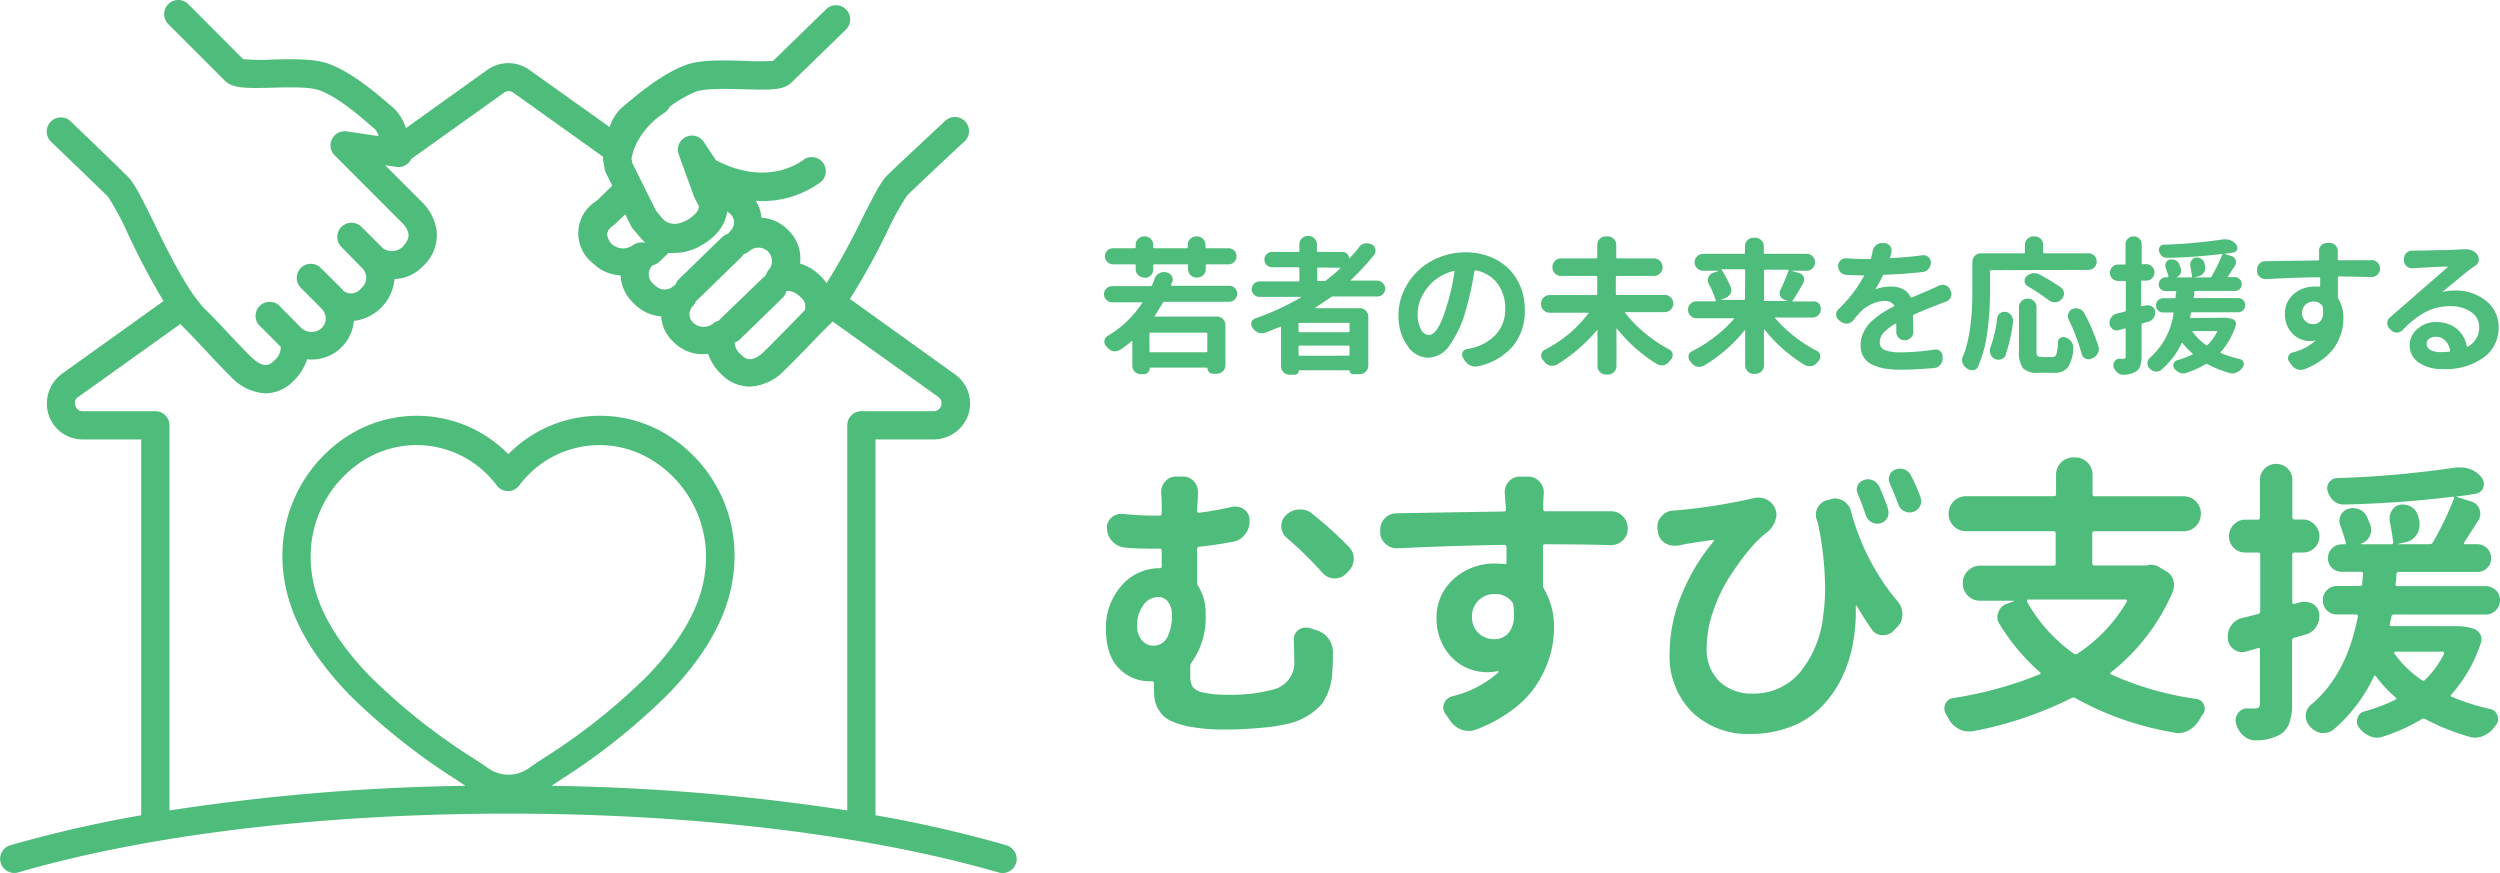
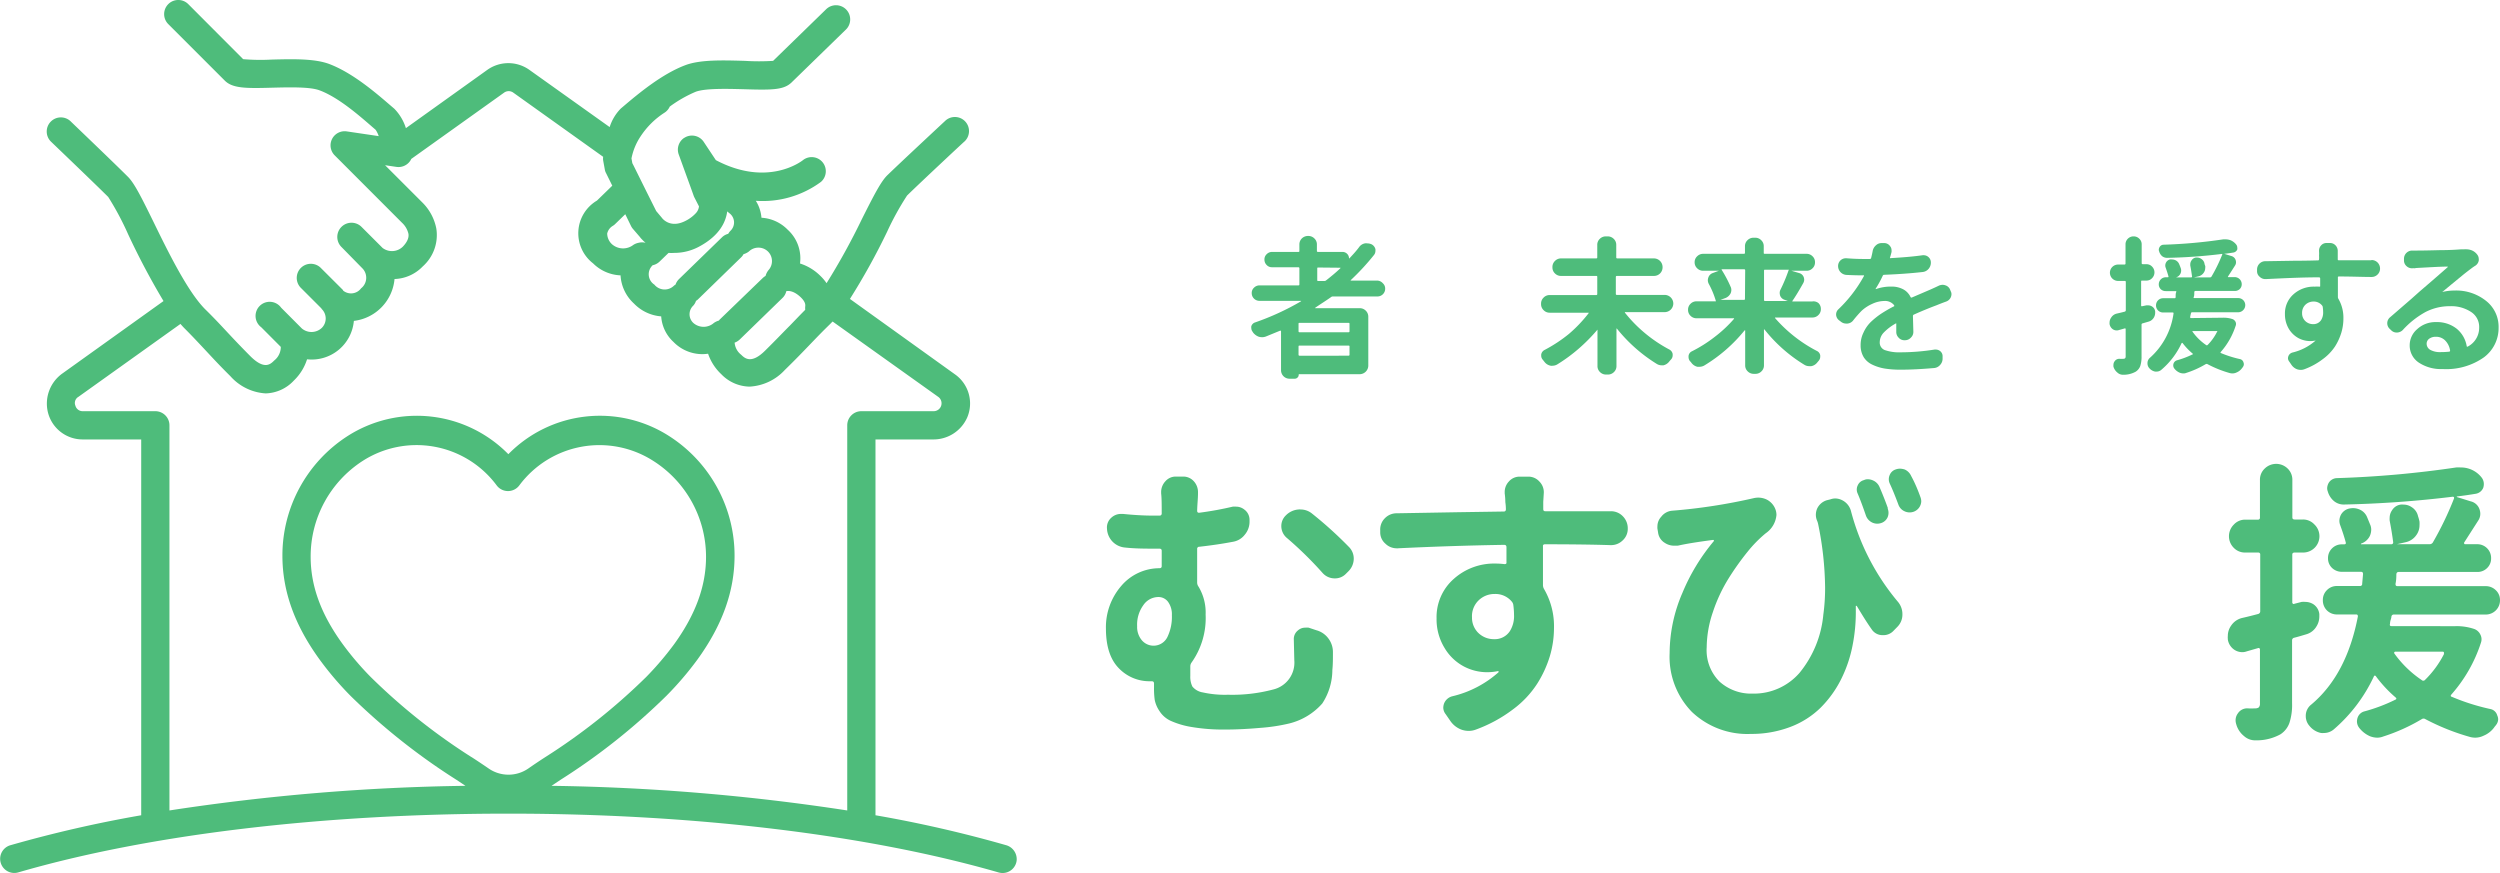
<svg xmlns="http://www.w3.org/2000/svg" width="354.09" height="123.65" viewBox="0 0 354.09 123.65">
  <defs>
    <style>.cls-1{fill:#4ebc7b;}</style>
  </defs>
  <g id="レイヤー_2" data-name="レイヤー 2">
    <g id="main">
      <path class="cls-1" d="M142.47,119.7A177.51,177.51,0,0,0,124,115.47V62.24h8.1A5.22,5.22,0,0,0,137,59.11,5.05,5.05,0,0,0,135.23,53L120.38,42.34a94.62,94.62,0,0,0,5.26-9.5,40.25,40.25,0,0,1,2.83-5.14c1.75-1.72,8-7.56,8.09-7.62a2,2,0,1,0-2.73-2.92c-.26.24-6.36,5.92-8.15,7.66-.9.88-1.86,2.74-3.61,6.22a94.88,94.88,0,0,1-5,9.07,6.1,6.1,0,0,0-.84-1,7.16,7.16,0,0,0-2.92-1.79,5.47,5.47,0,0,0-1.75-4.79,5.64,5.64,0,0,0-3.71-1.69,5.26,5.26,0,0,0-.8-2.4,13.89,13.89,0,0,0,9.23-2.68,2,2,0,0,0-2.55-3.08c-.2.16-5,3.88-12.34,0l-1.72-2.59a2,2,0,0,0-2.57-.67l-.23.13s0,0,0,0h0a2,2,0,0,0-.74,2.32l.24.66.47,1.3.93,2.56.41,1.14.07.2a1.89,1.89,0,0,0,.09.21L99,29.23a1.65,1.65,0,0,1-.43.95,5.1,5.1,0,0,1-1.45,1.09c-1.92,1-3,0-3.28-.3h0l-.06-.08-.84-1-1.32-2.64-1.9-3.83-.16-.31-.12-.67a8.56,8.56,0,0,1,1.3-3.14,11.46,11.46,0,0,1,3.41-3.36,2,2,0,0,0,.71-.84A18,18,0,0,1,98.53,13c1.38-.52,4.57-.42,6.91-.36,3.61.11,5.39.12,6.49-.8l.12-.1,7.77-7.56A2,2,0,1,0,117,1.32l-7.5,7.3a31.49,31.49,0,0,1-4,0c-3.1-.09-6.32-.19-8.43.61-3.35,1.26-6.69,4.07-8.68,5.75l-.47.4A6.56,6.56,0,0,0,86.35,18L75,9.91a5.14,5.14,0,0,0-6,0L57.49,18.15a6.89,6.89,0,0,0-1.64-2.75L55.38,15c-2-1.72-5.32-4.62-8.68-5.91-2.08-.81-5.22-.73-8.26-.65a29.09,29.09,0,0,1-4-.06L26.66.58a2,2,0,0,0-2.82,2.84l8,8c1.1,1.1,3,1.11,6.71,1,2.4-.06,5.38-.14,6.72.38,2.7,1,5.7,3.65,7.5,5.21l.44.38a3.86,3.86,0,0,1,.43.89l-4.53-.67A2,2,0,0,0,47.4,22l9.53,9.54a3.09,3.09,0,0,1,.92,1.57c.06.38,0,1-.81,1.84a2.2,2.2,0,0,1-2.85.17l-3-3A2,2,0,1,0,48.38,35l3,3.06a1.91,1.91,0,0,1-.24,2.78,1.77,1.77,0,0,1-2.55.31l0-.06L45.49,38a2,2,0,0,0-2.35-.43,2,2,0,0,0-.52,3.21l2.88,2.88.08.12a1.88,1.88,0,0,1,0,2.66,2.12,2.12,0,0,1-2.83.08h0l-2.93-2.94A2,2,0,1,0,37,46.35l2.77,2.78a2.44,2.44,0,0,1-.93,1.93c-.52.52-1.38,1.38-3.38-.61-1.52-1.53-2.53-2.61-3.5-3.65s-1.74-1.86-2.9-3c-2.48-2.48-5.27-8.17-7.3-12.33C20,27.88,19.05,26,18.16,25.08c-1.79-1.8-7.9-7.64-8.16-7.9a2,2,0,0,0-2.76,2.9c.06.06,6.33,6.06,8.09,7.82a41,41,0,0,1,2.83,5.31,104.23,104.23,0,0,0,5,9.43L8.89,52.86a5.24,5.24,0,0,0-2.14,5.38,5.06,5.06,0,0,0,5,4H20v53.23a178.87,178.87,0,0,0-18.51,4.24,2,2,0,1,0,1.07,3.86C21,118.2,45.64,115.24,72,115.24s51,3,69.44,8.33a2.1,2.1,0,0,0,.56.08,2,2,0,0,0,2-1.83A2.06,2.06,0,0,0,142.47,119.7Zm-31.1-78.46c.32-.07,1.08-.07,2.08.9.68.67.62,1.09.6,1.26a2.64,2.64,0,0,0,0,.48c-.8.8-1.46,1.5-2.16,2.22-1,1-2,2.06-3.5,3.54-2,2-2.93,1.08-3.42.6a2.41,2.41,0,0,1-.92-1.71,2.08,2.08,0,0,0,.74-.46l6.06-5.89A1.92,1.92,0,0,0,111.37,41.24ZM105.31,36a2.26,2.26,0,0,0,.76-.38,1.94,1.94,0,0,1,2.7,0,1.91,1.91,0,0,1,.06,2.66,2.31,2.31,0,0,0-.4.8,2.19,2.19,0,0,0-.39.29L102,45.2a.79.79,0,0,0-.17.2,2.38,2.38,0,0,0-.72.34,2.2,2.2,0,0,1-2.91,0,1.68,1.68,0,0,1,0-2.46,1.87,1.87,0,0,0,.38-.67,1.33,1.33,0,0,0,.3-.23l6.06-5.9A1.75,1.75,0,0,0,105.31,36ZM92.37,37.64l.06-.07a2,2,0,0,0,1-.53l1.26-1.22a6.87,6.87,0,0,0,.8,0A7.41,7.41,0,0,0,99,34.94c3-1.6,3.81-3.59,4-5l.27.23a1.63,1.63,0,0,1,.19,2.52,2.08,2.08,0,0,0-.32.43,1.9,1.9,0,0,0-.9.51l-6.06,5.89a2,2,0,0,0-.5.79,1.19,1.19,0,0,0-.23.16,1.88,1.88,0,0,1-2.77-.16A1.74,1.74,0,0,1,92.37,37.64Zm-3-5.64a2,2,0,0,0,.25.39l1,1.16a3,3,0,0,0,.3.35,5,5,0,0,0,.52.49,2,2,0,0,0-1,0,2.06,2.06,0,0,0-.74.3,2.38,2.38,0,0,1-3-.08A2.1,2.1,0,0,1,86,33.08,1.7,1.7,0,0,1,86.78,32a1.76,1.76,0,0,0,.37-.29l1.41-1.37ZM24,60.24a2,2,0,0,0-2-2H11.75a1.06,1.06,0,0,1-1.07-.78,1,1,0,0,1,.42-1.25L25.56,45.88c.22.25.44.5.67.72,1.11,1.12,1.93,2,2.8,2.93s2,2.17,3.6,3.75a7.26,7.26,0,0,0,5,2.44,5.66,5.66,0,0,0,4-1.83,7.16,7.16,0,0,0,1.86-3,6,6,0,0,0,6.63-5.44,6.56,6.56,0,0,0,5.76-5.93,5.8,5.8,0,0,0,4-1.79,5.94,5.94,0,0,0,1.92-5.35,7.08,7.08,0,0,0-2-3.72l-5.26-5.26,1.62.24a2,2,0,0,0,1.74-.61,1.83,1.83,0,0,0,.35-.52l13.15-9.39a1.11,1.11,0,0,1,1.3,0l12.73,9.09v0a1.82,1.82,0,0,0,0,.52l.23,1.26a1.58,1.58,0,0,0,.18.53l.88,1.78-2.17,2.11A5.38,5.38,0,0,0,84,37.3,5.85,5.85,0,0,0,87.89,39a5.87,5.87,0,0,0,1.91,4,6,6,0,0,0,3.85,1.81,5.38,5.38,0,0,0,1.74,3.62,5.69,5.69,0,0,0,4.9,1.67A7.11,7.11,0,0,0,102.16,53a5.69,5.69,0,0,0,4,1.76,7.31,7.31,0,0,0,5-2.36c1.57-1.53,2.6-2.61,3.6-3.65s1.69-1.76,2.8-2.84c.12-.12.24-.25.37-.37l15,10.7a1.12,1.12,0,0,1-.66,2H122a2,2,0,0,0-2,2v54.55a302.32,302.32,0,0,0-41.89-3.49l1.28-.85a89.87,89.87,0,0,0,15-11.9,45.78,45.78,0,0,0,4.41-5.16c3.52-4.87,5.24-9.67,5.24-14.67A20.1,20.1,0,0,0,94.83,61.8,18.16,18.16,0,0,0,72,64.33,18.17,18.17,0,0,0,49.17,61.8,20.1,20.1,0,0,0,40,78.72c0,5,1.72,9.8,5.25,14.67a45.55,45.55,0,0,0,4.4,5.17,90.79,90.79,0,0,0,15,11.89l1.28.85A302.32,302.32,0,0,0,24,114.79Zm42.79,47A85.89,85.89,0,0,1,52.51,95.89a41.34,41.34,0,0,1-4-4.7C45.47,87,44,83,44,78.86A16.1,16.1,0,0,1,51.34,65.3a14.13,14.13,0,0,1,19,3.44,2,2,0,0,0,3.22,0,14.14,14.14,0,0,1,19-3.44A16.1,16.1,0,0,1,100,78.86C100,83,98.53,87,95.52,91.19a43.49,43.49,0,0,1-4,4.7,86.31,86.31,0,0,1-14.28,11.34c-.87.56-1.67,1.1-2.43,1.63a4.94,4.94,0,0,1-5.58,0C68.46,108.33,67.65,107.79,66.79,107.23Z" />
-       <path class="cls-1" d="M174.89,40.79a1.14,1.14,0,0,1,.34.81,1.16,1.16,0,0,1-1.17,1.15h-9.15a.24.24,0,0,0-.22.15c-.35.6-.73,1.22-1.15,1.86,0,0,0,.06,0,.08a.08.08,0,0,0,.08,0h8.74a1.19,1.19,0,0,1,.85.34,1.16,1.16,0,0,1,.35.87v5.68a1.21,1.21,0,0,1-1.2,1.21h-.58a.79.79,0,0,1-.76-.76c0-.07,0-.11-.1-.11h-8s-.08,0-.08.11a.72.72,0,0,1-.24.55A.77.77,0,0,1,162,53h-.41a1.2,1.2,0,0,1-1.21-1.21V48.37a.05.05,0,0,0,0-.06.11.11,0,0,0-.08,0,18,18,0,0,1-1.64,1.23,1.26,1.26,0,0,1-.68.21l-.27,0a1.53,1.53,0,0,1-.84-.5l-.2-.22a.88.88,0,0,1-.25-.62.59.59,0,0,1,0-.14.88.88,0,0,1,.45-.68,14.88,14.88,0,0,0,4.9-4.67.08.08,0,0,0,0-.1s0,0-.07,0h-4.16a1.1,1.1,0,0,1-.83-.34,1.07,1.07,0,0,1-.34-.81,1.1,1.1,0,0,1,.34-.81,1.13,1.13,0,0,1,.83-.33h5.41a.23.23,0,0,0,.23-.15c.13-.31.26-.63.37-.94a1.35,1.35,0,0,1,.63-.72,1.17,1.17,0,0,1,.62-.18,1.2,1.2,0,0,1,.31,0l.18.06a1,1,0,0,1,.7.53,1.2,1.2,0,0,1,.12.52A1.13,1.13,0,0,1,166,40l-.12.33s0,.06,0,.1a.11.11,0,0,0,.09.05h8A1.15,1.15,0,0,1,174.89,40.79Zm-12.83-1.48a1.19,1.19,0,0,1-.85-.35,1.15,1.15,0,0,1-.36-.86v-.49c0-.11,0-.17-.14-.17h-3.06a1.13,1.13,0,0,1-.81-.33,1.13,1.13,0,0,1,0-1.62,1.13,1.13,0,0,1,.81-.33h3.06c.09,0,.14,0,.14-.16v-.31a1.15,1.15,0,0,1,.36-.86,1.19,1.19,0,0,1,.85-.35h.06a1.18,1.18,0,0,1,.86.35,1.14,1.14,0,0,1,.35.86V35c0,.11.06.16.17.16h4.57a.14.14,0,0,0,.16-.16v-.31a1.2,1.2,0,0,1,1.21-1.21h.09a1.2,1.2,0,0,1,.85.35,1.15,1.15,0,0,1,.36.86V35c0,.11,0,.16.14.16H174a1.13,1.13,0,0,1,.81.33,1.16,1.16,0,0,1,0,1.62,1.13,1.13,0,0,1-.81.33h-3.08c-.1,0-.14.06-.14.17v.49a1.15,1.15,0,0,1-.36.86,1.2,1.2,0,0,1-.85.35h-.09a1.2,1.2,0,0,1-1.21-1.21v-.49c0-.11,0-.17-.16-.17H163.5a.15.15,0,0,0-.17.17v.49A1.14,1.14,0,0,1,163,39a1.18,1.18,0,0,1-.86.35Zm8.78,10.58c.11,0,.16,0,.16-.14V47.29c0-.11-.05-.17-.16-.17h-7.9c-.09,0-.14.06-.14.17v2.46a.13.13,0,0,0,.14.14Z" />
-       <path class="cls-1" d="M195.86,40.12a1,1,0,0,1,.33.78,1.07,1.07,0,0,1-.33.78,1.09,1.09,0,0,1-.78.31h-6.3a.41.41,0,0,0-.28.11c-.77.54-1.51,1-2.22,1.49,0,0,0,0,0,.06a.06.06,0,0,0,.05,0h6.26a1.2,1.2,0,0,1,.85.35,1.18,1.18,0,0,1,.36.86V51.8A1.23,1.23,0,0,1,192.56,53h-.91a.5.5,0,0,1-.49-.5.05.05,0,0,0-.06-.06H184s-.06,0-.06.09a.49.49,0,0,1-.16.38.54.54,0,0,1-.39.17h-.74a1.2,1.2,0,0,1-1.21-1.21v-5.5a.11.11,0,0,0-.05-.09.1.1,0,0,0-.09,0l-2,.82a1.46,1.46,0,0,1-.53.1,1.82,1.82,0,0,1-.46-.06,1.77,1.77,0,0,1-.82-.59l-.08-.13a.84.84,0,0,1-.18-.51.77.77,0,0,1,0-.25.81.81,0,0,1,.53-.55,36.7,36.7,0,0,0,6.52-3s0,0,0-.06a0,0,0,0,0,0,0h-5.88a1.09,1.09,0,0,1-.78-.31,1.07,1.07,0,0,1-.33-.78,1,1,0,0,1,.33-.78,1.1,1.1,0,0,1,.78-.32h5.47c.11,0,.17,0,.17-.16V38c0-.1-.06-.15-.17-.15h-3.69a1,1,0,0,1-.77-.31,1.07,1.07,0,0,1-.32-.77,1,1,0,0,1,.32-.77,1.06,1.06,0,0,1,.77-.32h3.69c.11,0,.17,0,.17-.14v-.91a1.18,1.18,0,0,1,.35-.86,1.23,1.23,0,0,1,.86-.35h.06a1.19,1.19,0,0,1,.85.35,1.15,1.15,0,0,1,.36.86v.91a.13.13,0,0,0,.14.14h3.49a.92.92,0,0,1,.92.92,0,0,0,0,0,0,0s0,0,.05,0c.48-.52.94-1,1.38-1.6a1.31,1.31,0,0,1,.82-.53,1.24,1.24,0,0,1,.33,0,1.56,1.56,0,0,1,.63.14,1.07,1.07,0,0,1,.53.68,1,1,0,0,1,0,.24.91.91,0,0,1-.2.58,33.31,33.31,0,0,1-3.3,3.57s0,0,0,.06a.05.05,0,0,0,.06,0h3.61A1.1,1.1,0,0,1,195.86,40.12ZM191,47.06a.13.13,0,0,0,.14-.14V45.87a.12.12,0,0,0-.14-.14h-6.93c-.1,0-.15,0-.15.14v1.05c0,.09.05.14.15.14Zm-7.08,3.18c0,.09.05.14.15.14H191a.13.13,0,0,0,.14-.14V49.11c0-.11,0-.16-.14-.16h-6.93c-.1,0-.15,0-.15.16Zm2.79-12.35c-.09,0-.14,0-.14.15v1.6c0,.11,0,.16.14.16h.86a.39.39,0,0,0,.27-.1c.74-.58,1.41-1.14,2-1.7a.07.07,0,0,0,0-.08.06.06,0,0,0-.06,0Z" />
-       <path class="cls-1" d="M209.29,51.88a1.63,1.63,0,0,1-1-.1,1.86,1.86,0,0,1-.82-.7l-.27-.43a.83.83,0,0,1-.12-.41.8.8,0,0,1,.08-.33.75.75,0,0,1,.6-.47c.2,0,.45-.08.73-.15a6.59,6.59,0,0,0,3.4-1.94,5.16,5.16,0,0,0,1.3-3.61,5.75,5.75,0,0,0-1.1-3.59A4.88,4.88,0,0,0,209,38.3c-.1,0-.15,0-.17.11a45.73,45.73,0,0,1-1.21,5.49,15.67,15.67,0,0,1-2.3,5,3.8,3.8,0,0,1-3,1.77,3.6,3.6,0,0,1-3-1.74,7.18,7.18,0,0,1-1.24-4.31,8,8,0,0,1,.74-3.4,9.05,9.05,0,0,1,2-2.84,9.44,9.44,0,0,1,3-1.92,9.91,9.91,0,0,1,3.76-.72,9.3,9.3,0,0,1,3.46.63,7.5,7.5,0,0,1,4.34,4.3,8.61,8.61,0,0,1,.59,3.19A7.89,7.89,0,0,1,214.31,49,8.9,8.9,0,0,1,209.29,51.88Zm-6.91-4.43q1.31,0,2.53-4.1a31.78,31.78,0,0,0,1.1-4.86.15.15,0,0,0,0-.11.11.11,0,0,0-.1,0,6.33,6.33,0,0,0-2.18.94,6.13,6.13,0,0,0-1.61,1.5,7.59,7.59,0,0,0-1,1.76,5.21,5.21,0,0,0-.33,1.77,4.59,4.59,0,0,0,.47,2.3A1.33,1.33,0,0,0,202.38,47.45Z" />
+       <path class="cls-1" d="M195.86,40.12a1,1,0,0,1,.33.78,1.07,1.07,0,0,1-.33.78,1.09,1.09,0,0,1-.78.31h-6.3a.41.41,0,0,0-.28.11c-.77.54-1.51,1-2.22,1.49,0,0,0,0,0,.06a.06.06,0,0,0,.05,0h6.26a1.2,1.2,0,0,1,.85.35,1.18,1.18,0,0,1,.36.86V51.8A1.23,1.23,0,0,1,192.56,53h-.91H184s-.06,0-.06.09a.49.49,0,0,1-.16.38.54.54,0,0,1-.39.17h-.74a1.2,1.2,0,0,1-1.21-1.21v-5.5a.11.11,0,0,0-.05-.09.1.1,0,0,0-.09,0l-2,.82a1.46,1.46,0,0,1-.53.1,1.82,1.82,0,0,1-.46-.06,1.77,1.77,0,0,1-.82-.59l-.08-.13a.84.84,0,0,1-.18-.51.77.77,0,0,1,0-.25.81.81,0,0,1,.53-.55,36.7,36.7,0,0,0,6.52-3s0,0,0-.06a0,0,0,0,0,0,0h-5.88a1.09,1.09,0,0,1-.78-.31,1.07,1.07,0,0,1-.33-.78,1,1,0,0,1,.33-.78,1.1,1.1,0,0,1,.78-.32h5.47c.11,0,.17,0,.17-.16V38c0-.1-.06-.15-.17-.15h-3.69a1,1,0,0,1-.77-.31,1.07,1.07,0,0,1-.32-.77,1,1,0,0,1,.32-.77,1.06,1.06,0,0,1,.77-.32h3.69c.11,0,.17,0,.17-.14v-.91a1.18,1.18,0,0,1,.35-.86,1.23,1.23,0,0,1,.86-.35h.06a1.19,1.19,0,0,1,.85.35,1.15,1.15,0,0,1,.36.86v.91a.13.13,0,0,0,.14.14h3.49a.92.92,0,0,1,.92.92,0,0,0,0,0,0,0s0,0,.05,0c.48-.52.94-1,1.38-1.6a1.31,1.31,0,0,1,.82-.53,1.24,1.24,0,0,1,.33,0,1.56,1.56,0,0,1,.63.14,1.07,1.07,0,0,1,.53.68,1,1,0,0,1,0,.24.91.91,0,0,1-.2.58,33.31,33.31,0,0,1-3.3,3.57s0,0,0,.06a.05.05,0,0,0,.06,0h3.61A1.1,1.1,0,0,1,195.86,40.12ZM191,47.06a.13.13,0,0,0,.14-.14V45.87a.12.12,0,0,0-.14-.14h-6.93c-.1,0-.15,0-.15.14v1.05c0,.09.05.14.15.14Zm-7.08,3.18c0,.09.05.14.15.14H191a.13.13,0,0,0,.14-.14V49.11c0-.11,0-.16-.14-.16h-6.93c-.1,0-.15,0-.15.16Zm2.79-12.35c-.09,0-.14,0-.14.15v1.6c0,.11,0,.16.14.16h.86a.39.39,0,0,0,.27-.1c.74-.58,1.41-1.14,2-1.7a.07.07,0,0,0,0-.08.06.06,0,0,0-.06,0Z" />
      <path class="cls-1" d="M237,43a1.23,1.23,0,0,1-1.21,1.21h-5.58a.05.05,0,0,0-.06,0,.06.06,0,0,0,0,.08A19.66,19.66,0,0,0,233,47.2a20.16,20.16,0,0,0,3.43,2.3.9.9,0,0,1,.48.64v.18a.87.87,0,0,1-.21.57,4,4,0,0,0-.27.31,1.47,1.47,0,0,1-.82.54,1.77,1.77,0,0,1-.3,0,1.28,1.28,0,0,1-.64-.19A22.09,22.09,0,0,1,229,46.53s0,0-.05,0,0,0,0,0v5.31a1.15,1.15,0,0,1-.36.86,1.19,1.19,0,0,1-.85.35h-.27a1.19,1.19,0,0,1-.85-.35,1.15,1.15,0,0,1-.36-.86V46.69a0,0,0,0,0,0,0,0,0,0,0,0,0,0,24.67,24.67,0,0,1-2.69,2.72,23.14,23.14,0,0,1-3,2.2,1.32,1.32,0,0,1-.66.19.92.92,0,0,1-.28,0,1.44,1.44,0,0,1-.85-.51l-.26-.33a.86.86,0,0,1-.23-.57v-.18a.89.89,0,0,1,.47-.64,20.51,20.51,0,0,0,3.45-2.27A19.47,19.47,0,0,0,225,44.37a.11.11,0,0,0,0-.08.05.05,0,0,0-.06,0h-5.46a1.17,1.17,0,0,1-.85-.36,1.16,1.16,0,0,1-.36-.85V43a1.16,1.16,0,0,1,.36-.85,1.17,1.17,0,0,1,.85-.36h6.61c.09,0,.14-.05.14-.15V39.25c0-.11,0-.17-.14-.17h-5a1.16,1.16,0,0,1-.85-.35,1.15,1.15,0,0,1-.36-.86v-.06a1.16,1.16,0,0,1,.36-.85,1.17,1.17,0,0,1,.85-.36h5a.13.13,0,0,0,.14-.14V34.69a1.15,1.15,0,0,1,.36-.86,1.19,1.19,0,0,1,.85-.35h.27a1.19,1.19,0,0,1,.85.35,1.15,1.15,0,0,1,.36.86v1.77a.13.13,0,0,0,.14.14h5.21a1.23,1.23,0,0,1,1.21,1.21v.06a1.21,1.21,0,0,1-1.21,1.21H229c-.09,0-.14.06-.14.17v2.37c0,.1.05.15.14.15h6.73A1.23,1.23,0,0,1,237,43Z" />
      <path class="cls-1" d="M257.55,42.92a1.12,1.12,0,0,1,.35.85,1.13,1.13,0,0,1-.35.85,1.16,1.16,0,0,1-.86.35h-5.21s-.06,0-.07,0a.22.22,0,0,0,0,.08,20.16,20.16,0,0,0,5.93,4.66.83.83,0,0,1,.47.63,1.11,1.11,0,0,1,0,.19.87.87,0,0,1-.22.57l-.21.25a1.41,1.41,0,0,1-.82.51,1.15,1.15,0,0,1-.31,0,1.28,1.28,0,0,1-.63-.16,21.45,21.45,0,0,1-5.72-5.05s0,0-.06,0a0,0,0,0,0,0,0v5.09a1.15,1.15,0,0,1-.36.86,1.17,1.17,0,0,1-.85.35h-.24a1.19,1.19,0,0,1-.85-.35,1.15,1.15,0,0,1-.36-.86V46.79a0,0,0,1,0-.08,0,21.91,21.91,0,0,1-5.75,5,1.4,1.4,0,0,1-.63.16l-.31,0a1.49,1.49,0,0,1-.82-.53,1.49,1.49,0,0,0-.23-.27.93.93,0,0,1-.2-.58,1,1,0,0,1,0-.16.82.82,0,0,1,.45-.64,19.41,19.41,0,0,0,3.25-2.05,18.25,18.25,0,0,0,2.74-2.56.11.11,0,0,0,0-.08s0,0-.07,0h-5.23a1.18,1.18,0,0,1-.86-.35,1.13,1.13,0,0,1-.35-.85,1.12,1.12,0,0,1,.35-.85,1.14,1.14,0,0,1,.86-.35h2.6a.21.21,0,0,0,.11,0,.13.13,0,0,0,0-.11,12.1,12.1,0,0,0-1-2.39,1.15,1.15,0,0,1-.12-.5,1.18,1.18,0,0,1,.08-.39,1,1,0,0,1,.6-.61l.88-.33a.05.05,0,0,0,0,0l0,0h-2.22a1.19,1.19,0,0,1-.85-.35,1.14,1.14,0,0,1-.36-.85,1.13,1.13,0,0,1,.36-.85,1.19,1.19,0,0,1,.85-.35H247c.1,0,.15-.05.15-.14v-.93a1.15,1.15,0,0,1,.36-.86,1.19,1.19,0,0,1,.85-.35h.24a1.17,1.17,0,0,1,.85.35,1.15,1.15,0,0,1,.36.86v.93c0,.09,0,.14.15.14h5.9a1.16,1.16,0,0,1,.86.35,1.12,1.12,0,0,1,.35.85,1.13,1.13,0,0,1-.35.85,1.16,1.16,0,0,1-.86.35h-2.13l0,0a0,0,0,0,0,0,0l1.11.33a.94.94,0,0,1,.63.57,1.21,1.21,0,0,1,.07.37,1.08,1.08,0,0,1-.13.47c-.6,1.07-1.11,1.91-1.54,2.53a.11.11,0,0,0,0,.08.13.13,0,0,0,.09,0h2.7A1.12,1.12,0,0,1,257.55,42.92ZM247.18,38.3c0-.11-.05-.16-.15-.16h-3.11a.08.08,0,0,0-.07,0s0,0,0,.08a17.51,17.51,0,0,1,1.27,2.4,1,1,0,0,1,.1.45,1.17,1.17,0,0,1-.1.47,1.41,1.41,0,0,1-.7.66l-.74.27s0,0,0,0l0,0H247a.13.13,0,0,0,.15-.15Zm6.15,0a.11.11,0,0,0,0-.1.1.1,0,0,0-.09,0H250c-.1,0-.15,0-.15.16v4.12a.13.13,0,0,0,.15.15h3.22a0,0,0,0,0,0,0s0,0,0,0l-.47-.17a1,1,0,0,1-.62-.59,1.43,1.43,0,0,1-.06-.39,1,1,0,0,1,.12-.47A23.23,23.23,0,0,0,253.33,38.28Z" />
      <path class="cls-1" d="M271,47a1.1,1.1,0,0,1-.35.82,1.13,1.13,0,0,1-.84.37h-.08a1.07,1.07,0,0,1-.82-.37,1.13,1.13,0,0,1-.33-.8v0c0-.25,0-.62,0-1.13a.08.08,0,0,0,0-.07.06.06,0,0,0-.08,0,7.18,7.18,0,0,0-1.69,1.28,2,2,0,0,0-.57,1.36,1.13,1.13,0,0,0,.73,1.13,6.28,6.28,0,0,0,2.31.31,30.72,30.72,0,0,0,4.72-.39h.16a1,1,0,0,1,.64.22.92.92,0,0,1,.34.78v.29a1.29,1.29,0,0,1-.36.9,1.26,1.26,0,0,1-.88.43c-1.73.15-3.29.23-4.67.23a14,14,0,0,1-2.28-.16,6.51,6.51,0,0,1-1.78-.56,2.86,2.86,0,0,1-1.22-1.08,3.23,3.23,0,0,1-.42-1.69,3.94,3.94,0,0,1,.4-1.75A4.9,4.9,0,0,1,265,45.58a11.08,11.08,0,0,1,1.47-1.17c.5-.32,1.08-.67,1.73-1,.1,0,.12-.1.07-.19a1.63,1.63,0,0,0-1.38-.59,4.12,4.12,0,0,0-1.72.41,5.47,5.47,0,0,0-1.52,1,17.14,17.14,0,0,0-1.17,1.34,1.15,1.15,0,0,1-.82.45l-.16,0a1.18,1.18,0,0,1-.74-.25l-.29-.22a1.07,1.07,0,0,1-.41-.76v-.06a1,1,0,0,1,.33-.74A19.29,19.29,0,0,0,264,39.1a.11.11,0,0,0,0-.1.08.08,0,0,0-.07,0h-.1q-1,0-2.28-.06a1.26,1.26,0,0,1-1.21-1.27v0a1.09,1.09,0,0,1,1.09-1.09h.1c.86.07,1.67.1,2.44.1h.86a.18.18,0,0,0,.19-.14c.09-.36.17-.7.22-1a1.43,1.43,0,0,1,.49-.82,1.13,1.13,0,0,1,.76-.29h.11l.34,0a1,1,0,0,1,.76.43.87.87,0,0,1,.21.57,1.17,1.17,0,0,1,0,.27c-.06.24-.13.5-.21.76a.09.09,0,0,0,0,.1.13.13,0,0,0,.1,0c1.77-.1,3.27-.23,4.52-.41l.16,0a1,1,0,0,1,.66.26,1,1,0,0,1,.34.76v0a1.35,1.35,0,0,1-.34.93,1.28,1.28,0,0,1-.86.43q-2.37.27-5.4.39a.22.22,0,0,0-.22.14,14.36,14.36,0,0,1-1,1.83,0,0,0,0,0,0,.05s0,0,.06,0a6.31,6.31,0,0,1,2.2-.35,3.47,3.47,0,0,1,1.63.38,2.38,2.38,0,0,1,1.05,1.1q.09.13.21.06L273.44,41c.47-.21.87-.39,1.21-.56a1.48,1.48,0,0,1,.5-.1,1.24,1.24,0,0,1,.41.08,1.05,1.05,0,0,1,.65.62l.08.2a.93.93,0,0,1,.11.41,1.13,1.13,0,0,1-.78,1.07c-.5.18-.93.35-1.32.51-.94.35-2,.78-3.21,1.32a.22.22,0,0,0-.15.22Z" />
-       <path class="cls-1" d="M282,38.26c-.09,0-.14.06-.14.17v2.78a43.68,43.68,0,0,1-.37,5.71,18,18,0,0,1-1.33,5,.8.8,0,0,1-.66.51.6.6,0,0,1-.22,0,1,1,0,0,1-.62-.2l-.12-.08a1.56,1.56,0,0,1-.58-.76,1.51,1.51,0,0,1-.06-.41,1,1,0,0,1,.13-.51c.88-2.12,1.33-5.23,1.33-9.32V37.09a1.19,1.19,0,0,1,.35-.85,1.15,1.15,0,0,1,.86-.36h6.09a.12.12,0,0,0,.14-.14V34.69a1.15,1.15,0,0,1,.36-.86,1.2,1.2,0,0,1,.85-.35h.17a1.2,1.2,0,0,1,1.21,1.21v1.05c0,.09.05.14.16.14h6.26a1.18,1.18,0,0,1,.84.35,1.19,1.19,0,0,1-.84,2Zm2.1,12a1.08,1.08,0,0,1-.66.63,1.23,1.23,0,0,1-.39.06,1,1,0,0,1-.53-.14h0a1.2,1.2,0,0,1-.62-.72,1.65,1.65,0,0,1-.06-.43,1.29,1.29,0,0,1,.1-.51,18.19,18.19,0,0,0,.93-4.08,1,1,0,0,1,.43-.72,1,1,0,0,1,.57-.18,1.1,1.1,0,0,1,.25,0,1.22,1.22,0,0,1,.75.51,1.15,1.15,0,0,1,.25.72.88.88,0,0,1,0,.16A22.89,22.89,0,0,1,284.08,50.22Zm5,.31h1.62a.55.55,0,0,0,.54-.41,6.7,6.7,0,0,0,.22-1.75.63.63,0,0,1,.39-.57.71.71,0,0,1,.37-.1,1,1,0,0,1,.35.06v0a1.84,1.84,0,0,1,.82.63,1.47,1.47,0,0,1,.24.8.44.44,0,0,1,0,.15,5.2,5.2,0,0,1-.8,2.69,2.29,2.29,0,0,1-1.9.73h-2.22a2.87,2.87,0,0,1-2.2-.64,3.87,3.87,0,0,1-.57-2.46V43.51a1.15,1.15,0,0,1,.36-.86,1.19,1.19,0,0,1,.85-.35h.06a1.16,1.16,0,0,1,.86.35,1.14,1.14,0,0,1,.35.86v6.17a1.26,1.26,0,0,0,.12.7C288.59,50.48,288.78,50.53,289.08,50.53Zm2.83-9.81a1,1,0,0,1,.41.82,1.07,1.07,0,0,1-.33.78l-.08.08a1.22,1.22,0,0,1-.88.37h0a1.35,1.35,0,0,1-.86-.28,30,30,0,0,0-3-2,.87.87,0,0,1-.43-.66v-.12a.82.82,0,0,1,.25-.6,1.75,1.75,0,0,1,.9-.45l.24,0a1.48,1.48,0,0,1,.74.19A30.09,30.09,0,0,1,291.91,40.72ZM293,45.25a1,1,0,0,1-.13-.47.92.92,0,0,1,.09-.39,1,1,0,0,1,.59-.63,1.23,1.23,0,0,1,.49-.1,1.35,1.35,0,0,1,1.17.69,25.73,25.73,0,0,1,2,4.74,1.19,1.19,0,0,1,.06.37,1.16,1.16,0,0,1-.16.59,1.44,1.44,0,0,1-.74.68l-.18.08a.91.91,0,0,1-.39.08,1,1,0,0,1-.46-.12,1,1,0,0,1-.51-.68A27.7,27.7,0,0,0,293,45.25Z" />
      <path class="cls-1" d="M304,43.25l.27,0a1,1,0,0,1,.55.17.94.94,0,0,1,.43.7v.18a1.35,1.35,0,0,1-.2.7,1.24,1.24,0,0,1-.72.55l-.86.25a.17.17,0,0,0-.15.18v4.47a4.3,4.3,0,0,1-.18,1.39,1.62,1.62,0,0,1-.66.81,3.54,3.54,0,0,1-1.68.43h-.1a1.15,1.15,0,0,1-.8-.31,1.67,1.67,0,0,1-.56-.84,1.47,1.47,0,0,1,0-.27.81.81,0,0,1,.17-.49.78.78,0,0,1,.67-.35,3.73,3.73,0,0,0,.54,0,.37.37,0,0,0,.26-.07.35.35,0,0,0,.09-.28V46.61a.11.11,0,0,0-.05-.09.09.09,0,0,0-.1,0l-.78.22a.91.91,0,0,1-.32.06,1,1,0,0,1-.56-.16,1.12,1.12,0,0,1-.47-.74v0a1.49,1.49,0,0,1,0-.21,1.23,1.23,0,0,1,.23-.71,1.27,1.27,0,0,1,.77-.56c.36-.08.74-.17,1.15-.28a.2.2,0,0,0,.15-.21v-4c0-.09-.05-.14-.15-.14H300a1.16,1.16,0,0,1,0-2.32h.9c.1,0,.15-.05.15-.14V34.63a1.11,1.11,0,0,1,.33-.82,1.13,1.13,0,0,1,.81-.33,1.1,1.1,0,0,1,.81.33,1.08,1.08,0,0,1,.34.82v2.65c0,.09.06.14.17.14H304a1.07,1.07,0,0,1,.81.34,1.16,1.16,0,0,1,0,1.64,1.07,1.07,0,0,1-.81.34h-.57c-.11,0-.17,0-.17.14v3.41a.15.15,0,0,0,.05.08.1.1,0,0,0,.1,0ZM314.83,45a4,4,0,0,1,1.39.2.82.82,0,0,1,.42.4.71.71,0,0,1,0,.57,10.37,10.37,0,0,1-2.09,3.67c-.07.08-.05.13,0,.16a15.62,15.62,0,0,0,2.71.86.64.64,0,0,1,.49.45.74.74,0,0,1,.06.27.68.68,0,0,1-.16.43.16.16,0,0,1-.06.08,1.83,1.83,0,0,1-.8.66,1.35,1.35,0,0,1-.6.14,1.51,1.51,0,0,1-.41-.06,15.78,15.78,0,0,1-3.11-1.25.26.26,0,0,0-.27,0,13.14,13.14,0,0,1-2.73,1.23,1,1,0,0,1-.43.08,1.4,1.4,0,0,1-.51-.1,1.89,1.89,0,0,1-.78-.61.72.72,0,0,1-.14-.44.74.74,0,0,1,.53-.71,12.56,12.56,0,0,0,2.17-.82c.1,0,.11-.1,0-.17a9,9,0,0,1-1.39-1.47.07.07,0,0,0-.07,0,.07.07,0,0,0-.07.06,11,11,0,0,1-2.86,3.75,1,1,0,0,1-.67.25l-.21,0a1.48,1.48,0,0,1-.82-.48s0,0,0,0a1,1,0,0,1-.26-.69,1,1,0,0,1,.39-.82,10.26,10.26,0,0,0,3.3-6.24c0-.09,0-.14-.13-.14h-1.35a1,1,0,0,1-.72-.3,1,1,0,0,1-.28-.72,1,1,0,0,1,1-1h1.62c.11,0,.16-.06.16-.17,0-.28,0-.51.07-.67s0-.17-.15-.17h-1.33a1,1,0,0,1-.7-.27.94.94,0,0,1-.28-.69,1,1,0,0,1,1-1H307c.11,0,.15,0,.13-.14-.1-.35-.23-.76-.39-1.21a.89.89,0,0,1-.06-.31.91.91,0,0,1,.1-.41.88.88,0,0,1,.55-.45,1.15,1.15,0,0,1,.31,0,1.28,1.28,0,0,1,.47.1,1.05,1.05,0,0,1,.54.56c.08.19.15.36.2.51a1,1,0,0,1,.08.37,1,1,0,0,1-.74,1s0,0,0,0h2.14a.12.12,0,0,0,.14-.14c-.06-.45-.14-1-.25-1.54a1.41,1.41,0,0,1,0-.18.93.93,0,0,1,.17-.53.88.88,0,0,1,.61-.42l.21,0a1,1,0,0,1,.57.19,1,1,0,0,1,.45.63c0,.13.08.26.11.39s0,.19,0,.27a1.17,1.17,0,0,1-.21.66,1.25,1.25,0,0,1-.78.53l-.61.14s0,0,0,0H313a.26.26,0,0,0,.23-.12,22.29,22.29,0,0,0,1.52-3.12.09.09,0,0,0,0-.08.12.12,0,0,0-.09,0,73.5,73.5,0,0,1-7.73.55h0a1.12,1.12,0,0,1-.7-.24,1.41,1.41,0,0,1-.42-.68.68.68,0,0,1-.05-.22.79.79,0,0,1,.13-.41.66.66,0,0,1,.55-.31,71.34,71.34,0,0,0,8.45-.76l.33,0a2.09,2.09,0,0,1,.69.12,2,2,0,0,1,.82.62.7.7,0,0,1,.15.43.82.82,0,0,1,0,.26.72.72,0,0,1-.56.44c-.38.06-.81.13-1.29.18,0,0,0,0,0,0a0,0,0,0,0,0,0l1,.31a.87.87,0,0,1,.61.55,1,1,0,0,1,.06.33.81.81,0,0,1-.14.47c-.37.58-.7,1.1-1,1.56a.11.11,0,0,0,0,.08.08.08,0,0,0,.07,0h.88a1,1,0,0,1,1,1,.94.94,0,0,1-.28.69,1,1,0,0,1-.68.27h-5.6c-.1,0-.15.06-.16.17,0,.27,0,.5-.07.67s0,.17.15.17H317a1,1,0,0,1,.71.28,1,1,0,0,1,.3.71,1,1,0,0,1-.3.72,1,1,0,0,1-.71.3h-6.5c-.11,0-.17.05-.18.14a1.71,1.71,0,0,0-.06.26,1.19,1.19,0,0,0-.05.25c0,.11,0,.17.11.17Zm-.78,2a.2.2,0,0,0,0-.11.09.09,0,0,0-.08,0h-3.35a.1.1,0,0,0-.08,0,.14.14,0,0,0,0,.09,7.59,7.59,0,0,0,1.91,1.88.16.16,0,0,0,.23,0A7.11,7.11,0,0,0,314.05,46.92Z" />
      <path class="cls-1" d="M335.88,36.83a1.2,1.2,0,0,1,.87.35,1.22,1.22,0,0,1,.35.88v0a1.13,1.13,0,0,1-.37.84,1.17,1.17,0,0,1-.82.33h0c-1.25,0-2.79-.07-4.64-.07-.11,0-.16.06-.14.17v2.73a.5.5,0,0,0,.08.28,5.3,5.3,0,0,1,.7,2.77,6.94,6.94,0,0,1-.29,2,8,8,0,0,1-.89,1.95A7,7,0,0,1,329,50.86a9.94,9.94,0,0,1-2.6,1.43,1.46,1.46,0,0,1-.53.1,1.74,1.74,0,0,1-.5-.08,1.67,1.67,0,0,1-.82-.64l-.32-.47a.77.77,0,0,1-.17-.45.94.94,0,0,1,.06-.31.85.85,0,0,1,.58-.51,7.6,7.6,0,0,0,3.28-1.7,0,0,0,0,0,0,0,.05.05,0,0,0,0,0,4.13,4.13,0,0,1-.78.08,3.59,3.59,0,0,1-1.64-.41,3.63,3.63,0,0,1-1.37-1.31,4,4,0,0,1-.56-2.1,3.61,3.61,0,0,1,1.21-2.81,4.28,4.28,0,0,1,3-1.08,4.49,4.49,0,0,1,.64,0c.11,0,.16,0,.14-.15v-1c0-.11-.07-.17-.16-.17-2.48,0-5,.13-7.55.25l-.06,0a1.13,1.13,0,0,1-.8-.33,1,1,0,0,1-.37-.82V38.2A1.18,1.18,0,0,1,320.73,37l4.29-.07c2,0,3.05-.05,3.3-.05.09,0,.14-.06.14-.17a3.06,3.06,0,0,0,0-.49,4.35,4.35,0,0,0,0-.61v-.11a1.07,1.07,0,0,1,.29-.74,1,1,0,0,1,.78-.34H330a1.05,1.05,0,0,1,.8.34,1.13,1.13,0,0,1,.31.78l0,.66v.49c0,.11,0,.17.14.17l2.28,0h2.35Zm-9.82,7.52a1.5,1.5,0,0,0,.46,1.13,1.56,1.56,0,0,0,1.1.43,1.29,1.29,0,0,0,1.13-.57,2,2,0,0,0,.29-1.15,5.14,5.14,0,0,0-.05-.66.41.41,0,0,0-.1-.26,1.5,1.5,0,0,0-1.23-.56,1.65,1.65,0,0,0-1.12.44A1.57,1.57,0,0,0,326.06,44.35Z" />
      <path class="cls-1" d="M349.05,35.31a1,1,0,0,1,.24,0,2.21,2.21,0,0,1,.78.14,1.83,1.83,0,0,1,.8.62,1,1,0,0,1,.21.61.85.85,0,0,1,0,.23,1.11,1.11,0,0,1-.48.72c-.17.1-.32.21-.45.3-.32.24-.73.55-1.22.94l-1.68,1.38-1.34,1.11s0,0,0,0,0,0,0,0a7.25,7.25,0,0,1,1.76-.21,6.76,6.76,0,0,1,4.44,1.46,4.66,4.66,0,0,1,1.78,3.79,5.16,5.16,0,0,1-2.09,4.22,9.25,9.25,0,0,1-5.85,1.65,5.67,5.67,0,0,1-3.37-.92,2.9,2.9,0,0,1-1.28-2.48,3,3,0,0,1,1.06-2.25,3.8,3.8,0,0,1,2.67-1,4.5,4.5,0,0,1,2.89.91A4.05,4.05,0,0,1,349.37,49c0,.11.09.13.17.08a3,3,0,0,0,1.6-2.69A2.51,2.51,0,0,0,350,44.19a5.07,5.07,0,0,0-3-.82,7.37,7.37,0,0,0-3.53.86,12.48,12.48,0,0,0-3.14,2.5,1.2,1.2,0,0,1-.82.37h-.06a1.07,1.07,0,0,1-.78-.33l-.23-.22a1.09,1.09,0,0,1,.09-1.62l1.41-1.22,1.63-1.41,1.12-1q2.68-2.3,4-3.47s0,0,0-.07a.07.07,0,0,0-.06,0c-1,0-2.52.1-4.43.2L342,38a1,1,0,0,0-.28,0h-.11a1.12,1.12,0,0,1-.74-.29,1.06,1.06,0,0,1-.38-.8l0-.29a1.16,1.16,0,0,1,1.13-1.13l0,0h.7q1,0,3.27-.06c1.5,0,2.51-.08,3.05-.12Zm-3.37,14.56a10.86,10.86,0,0,0,1.21-.06.14.14,0,0,0,.13-.17,2.55,2.55,0,0,0-.7-1.42A1.79,1.79,0,0,0,345,47.7a1.55,1.55,0,0,0-.93.27.87.87,0,0,0-.37.69,1,1,0,0,0,.53.9A2.8,2.8,0,0,0,345.68,49.87Z" />
      <path class="cls-1" d="M183.25,90.54a1.54,1.54,0,0,1,.61-1.27,1.51,1.51,0,0,1,1-.37,2.77,2.77,0,0,1,.49,0l1.11.37a3.11,3.11,0,0,1,1.68,1.15,3.19,3.19,0,0,1,.65,2v.17c0,.76,0,1.53-.08,2.3a8.71,8.71,0,0,1-1.43,4.75,9.15,9.15,0,0,1-4.68,2.83,25.53,25.53,0,0,1-4.06.62c-1.81.16-3.46.24-5,.24a26.92,26.92,0,0,1-4.76-.36,11.82,11.82,0,0,1-3-.89,3.74,3.74,0,0,1-1.57-1.39,4.3,4.3,0,0,1-.66-1.56,11.81,11.81,0,0,1-.1-1.74v-.58c0-.22-.11-.32-.33-.32h-.29a6,6,0,0,1-4.37-1.85q-1.81-1.85-1.82-5.58A8.94,8.94,0,0,1,158.8,83a7.1,7.1,0,0,1,5.41-2.52c.22,0,.33-.1.33-.29V78c0-.19-.11-.29-.33-.29h-.53c-1.42,0-2.87,0-4.35-.16a2.79,2.79,0,0,1-2.54-2.67v0a1.83,1.83,0,0,1,.62-1.56,2,2,0,0,1,1.39-.53h.25q2.37.24,4.26.24h.9a.29.29,0,0,0,.33-.32c0-1.18,0-2.12-.08-2.83v-.17a2.22,2.22,0,0,1,.58-1.52,1.94,1.94,0,0,1,1.51-.69h1a2,2,0,0,1,1.56.69,2.26,2.26,0,0,1,.57,1.52v.17c0,.73-.1,1.55-.12,2.46,0,.21.11.31.32.28a46.62,46.62,0,0,0,4.72-.86,2.77,2.77,0,0,1,.49,0,1.86,1.86,0,0,1,1.15.41,1.8,1.8,0,0,1,.74,1.48v.2a2.85,2.85,0,0,1-.68,1.89,2.66,2.66,0,0,1-1.7,1c-1.47.28-3.05.51-4.72.7a.29.29,0,0,0-.32.33v4.76a1,1,0,0,0,.2.57,7.11,7.11,0,0,1,1,3.94,10.89,10.89,0,0,1-2,6.81.93.93,0,0,0-.17.53v1.35a3.14,3.14,0,0,0,.29,1.5,2.36,2.36,0,0,0,1.48.84,14.31,14.31,0,0,0,3.57.33,22.57,22.57,0,0,0,6.39-.74,3.91,3.91,0,0,0,3-4.14v0Zm-22.19-1.85a2.93,2.93,0,0,0,.67,2,2.18,2.18,0,0,0,3.61-.45,6.57,6.57,0,0,0,.64-3.1,3,3,0,0,0-.53-1.88,1.68,1.68,0,0,0-1.4-.7,2.59,2.59,0,0,0-2.11,1.15A4.68,4.68,0,0,0,161.06,88.69ZM182.3,76.22a2.19,2.19,0,0,1-.82-1.72,2.09,2.09,0,0,1,.66-1.52l0,0a2.79,2.79,0,0,1,1.8-.82.77.77,0,0,1,.25,0,2.57,2.57,0,0,1,1.64.58,56.41,56.41,0,0,1,5.21,4.71,2.33,2.33,0,0,1,.7,1.68A2.53,2.53,0,0,1,191,80.9l-.37.37a2.12,2.12,0,0,1-1.56.65H189a2.28,2.28,0,0,1-1.64-.73A52.38,52.38,0,0,0,182.3,76.22Z" />
      <path class="cls-1" d="M228.13,72.41a2.32,2.32,0,0,1,1.73.72,2.42,2.42,0,0,1,.69,1.74v0a2.21,2.21,0,0,1-.73,1.68,2.33,2.33,0,0,1-1.64.66h-.09q-3.72-.12-9.27-.12c-.21,0-.31.11-.28.32v5.46a1.12,1.12,0,0,0,.16.57A10.48,10.48,0,0,1,220.1,89a13.94,13.94,0,0,1-.58,3.92,15.86,15.86,0,0,1-1.78,3.89,13.91,13.91,0,0,1-3.43,3.65,20.09,20.09,0,0,1-5.21,2.85,2.86,2.86,0,0,1-1.06.21,3.11,3.11,0,0,1-1-.16,3.29,3.29,0,0,1-1.64-1.28l-.65-.94a1.52,1.52,0,0,1-.33-.9,1.83,1.83,0,0,1,.12-.62,1.7,1.7,0,0,1,1.15-1,15,15,0,0,0,6.56-3.41s0-.06,0-.1,0-.06-.08-.06a7.51,7.51,0,0,1-1.56.16,7.08,7.08,0,0,1-3.28-.82,7,7,0,0,1-2.73-2.62,7.75,7.75,0,0,1-1.13-4.19A7.19,7.19,0,0,1,205.9,82a8.55,8.55,0,0,1,5.91-2.18,10.43,10.43,0,0,1,1.27.08c.22,0,.32-.06.29-.28V77.5q0-.33-.33-.33-7.42.12-15.09.49a.17.17,0,0,1-.13,0,2.27,2.27,0,0,1-1.6-.66,2.09,2.09,0,0,1-.73-1.64v-.24a2.23,2.23,0,0,1,.65-1.71,2.3,2.3,0,0,1,1.68-.71l8.58-.15,6.6-.1c.19,0,.29-.11.29-.33a7.65,7.65,0,0,0-.08-1,9.14,9.14,0,0,0-.09-1.23v-.21a2.14,2.14,0,0,1,.58-1.47,2,2,0,0,1,1.56-.7h1.19a2.08,2.08,0,0,1,1.59.7,2.14,2.14,0,0,1,.62,1.56l-.08,1.31v1c0,.22.07.33.29.33.84,0,2.36,0,4.55,0h4.71Zm-19.64,15a3,3,0,0,0,.92,2.26,3.14,3.14,0,0,0,2.2.86,2.55,2.55,0,0,0,2.25-1.15,4,4,0,0,0,.58-2.3,10.31,10.31,0,0,0-.09-1.31.94.94,0,0,0-.2-.53,3,3,0,0,0-2.46-1.11,3.2,3.2,0,0,0-2.24.88A3.1,3.1,0,0,0,208.49,87.46Z" />
      <path class="cls-1" d="M257.35,73.72a2.17,2.17,0,0,1-.16-.82,2.26,2.26,0,0,1,.2-.9,2.22,2.22,0,0,1,1.36-1.15l.49-.12a2,2,0,0,1,.7-.13,2.23,2.23,0,0,1,1.06.29,2.39,2.39,0,0,1,1.15,1.44,33,33,0,0,0,6.64,12.88,2.7,2.7,0,0,1,.66,1.8,2.45,2.45,0,0,1-.7,1.76l-.53.54a1.94,1.94,0,0,1-1.48.65h-.12a1.82,1.82,0,0,1-1.52-.82c-.71-1-1.4-2.13-2.09-3.28,0,0-.06-.07-.1-.06s-.06,0-.06.06c0,.28,0,.55,0,.82a23.89,23.89,0,0,1-.45,4.68,18.65,18.65,0,0,1-1.66,4.9,15.43,15.43,0,0,1-2.9,4,12.37,12.37,0,0,1-4.24,2.69,15.42,15.42,0,0,1-5.6,1,11.41,11.41,0,0,1-8.37-3.12,11.18,11.18,0,0,1-3.15-8.32,21.62,21.62,0,0,1,1.8-8.51,28.13,28.13,0,0,1,4.47-7.37s0-.06,0-.1a.14.14,0,0,0-.12-.06c-2.27.3-3.93.57-5,.82a.12.12,0,0,0-.09,0h-.41a2.41,2.41,0,0,1-1.35-.41,2,2,0,0,1-.94-1.48l-.09-.53a1.86,1.86,0,0,1,0-.33,2,2,0,0,1,.54-1.35,2.17,2.17,0,0,1,1.6-.86,79.8,79.8,0,0,0,11.48-1.77,3,3,0,0,1,.66-.08,2.78,2.78,0,0,1,1.23.29,2.56,2.56,0,0,1,1.23,1.44,2.33,2.33,0,0,1,.12.73,3.51,3.51,0,0,1-1.52,2.59,17.8,17.8,0,0,0-2.54,2.58,38.32,38.32,0,0,0-2.71,3.8,22.26,22.26,0,0,0-2.23,4.77,15.8,15.8,0,0,0-.88,5,6.27,6.27,0,0,0,1.84,4.88,6.68,6.68,0,0,0,4.68,1.68,8.55,8.55,0,0,0,6.62-2.93,15.17,15.17,0,0,0,3.38-8.27,27.19,27.19,0,0,0,.25-3.81,46.32,46.32,0,0,0-1-9.07A2.68,2.68,0,0,0,257.35,73.72Zm10-1.72a1.6,1.6,0,0,1,0,1.27,1.5,1.5,0,0,1-.94.82,1.67,1.67,0,0,1-1.28-.1,1.75,1.75,0,0,1-.86-1c-.41-1.2-.79-2.22-1.15-3.07a1.33,1.33,0,0,1,0-1.17A1.3,1.3,0,0,1,264,68a1.18,1.18,0,0,1,.53-.12,1.8,1.8,0,0,1,.74.16,1.77,1.77,0,0,1,.94.94C266.68,70.07,267.07,71.07,267.4,72ZM272,70.4a1.78,1.78,0,0,1,.12.61,1.63,1.63,0,0,1-1.11,1.48,1.69,1.69,0,0,1-1.27-.08,1.63,1.63,0,0,1-.86-.94c-.44-1.18-.85-2.19-1.23-3a1.45,1.45,0,0,1,0-1.19,1.35,1.35,0,0,1,.82-.78,1.78,1.78,0,0,1,.61-.12,2.29,2.29,0,0,1,.7.12,1.79,1.79,0,0,1,.9.9C271.16,68.27,271.6,69.28,272,70.4Z" />
-       <path class="cls-1" d="M304.3,80a2.7,2.7,0,0,1,.49,0,1.9,1.9,0,0,1,.9.24l1.11.66a2.21,2.21,0,0,1,1,1.23,2.39,2.39,0,0,1,.12.74,2.85,2.85,0,0,1-.16.9A29.07,29.07,0,0,1,299,95.21a.26.26,0,0,0-.09.19c0,.07.05.11.13.14A44,44,0,0,0,311.15,99a1.27,1.27,0,0,1,1,.86,1.25,1.25,0,0,1,.13.53,1.44,1.44,0,0,1-.29.82,6.08,6.08,0,0,0-.53.82,3.89,3.89,0,0,1-1.52,1.44,3.12,3.12,0,0,1-1.44.37,1.88,1.88,0,0,1-.57-.09,43.2,43.2,0,0,1-14-4.88.53.53,0,0,0-.53,0,53.19,53.19,0,0,1-14.07,4.72,3.64,3.64,0,0,1-.57,0,2.7,2.7,0,0,1-1.36-.37,3.26,3.26,0,0,1-1.43-1.48,2.29,2.29,0,0,1-.17-.28,2.52,2.52,0,0,1-.16-.29,1.49,1.49,0,0,1-.25-.82,1.64,1.64,0,0,1,.13-.62,1.39,1.39,0,0,1,1.1-.86,54.52,54.52,0,0,0,12.27-3.36c.19-.08.2-.19,0-.33a30,30,0,0,1-5.7-6.81,1.72,1.72,0,0,1-.13-1.68,1.85,1.85,0,0,1,1.24-1.19l1.1-.41s0,0,0,0,0,0,0,0h-5A2.46,2.46,0,0,1,278,82.54v0a2.46,2.46,0,0,1,2.42-2.42h10.46c.19,0,.28-.11.28-.33V75.57c0-.22-.09-.33-.28-.33H278.38A2.46,2.46,0,0,1,276,72.82V72.7a2.44,2.44,0,0,1,2.42-2.42h12.51c.19,0,.28-.1.28-.29V67.2a2.46,2.46,0,0,1,2.42-2.42h.33a2.46,2.46,0,0,1,2.42,2.42V70a.26.26,0,0,0,.29.29H309.3a2.42,2.42,0,0,1,2.42,2.42v.12a2.44,2.44,0,0,1-2.42,2.42H296.63c-.19,0-.29.11-.29.33v4.18c0,.22.1.33.29.33h7.5A.35.35,0,0,0,304.3,80Zm-3.08,5.21c.06-.09.07-.15,0-.21a.22.22,0,0,0-.18-.08H287.28a.24.24,0,0,0-.19.08c0,.06,0,.12,0,.21a22.49,22.49,0,0,0,6.65,7.38.41.41,0,0,0,.49,0A22.35,22.35,0,0,0,301.22,85.25Z" />
      <path class="cls-1" d="M326,85.25a3.4,3.4,0,0,1,.53,0,2.18,2.18,0,0,1,1.11.32,1.93,1.93,0,0,1,.86,1.4v.37a2.61,2.61,0,0,1-.41,1.39,2.44,2.44,0,0,1-1.44,1.11c-.63.19-1.2.36-1.72.49a.36.36,0,0,0-.29.37V99.6a8.18,8.18,0,0,1-.37,2.77A3.19,3.19,0,0,1,323,104a7,7,0,0,1-3.36.86h-.21a2.36,2.36,0,0,1-1.6-.61,3.25,3.25,0,0,1-1.1-1.68,1.85,1.85,0,0,1-.09-.54,1.63,1.63,0,0,1,.33-1,1.56,1.56,0,0,1,1.36-.7,9,9,0,0,0,1.06,0,.85.85,0,0,0,.54-.14.78.78,0,0,0,.16-.56V92a.2.2,0,0,0-.29-.2l-1.56.45a1.87,1.87,0,0,1-.65.12,2.05,2.05,0,0,1-1.11-.33,2.14,2.14,0,0,1-.94-1.47v-.08a2,2,0,0,1,0-.41,2.5,2.5,0,0,1,.45-1.44,2.59,2.59,0,0,1,1.56-1.11c.71-.16,1.47-.35,2.29-.57a.39.39,0,0,0,.29-.41v-8a.26.26,0,0,0-.29-.29H318a2.2,2.2,0,0,1-1.62-.67,2.32,2.32,0,0,1,0-3.28A2.18,2.18,0,0,1,318,73.6h1.8a.26.26,0,0,0,.29-.29V68a2.16,2.16,0,0,1,.68-1.64,2.32,2.32,0,0,1,3.24,0,2.19,2.19,0,0,1,.67,1.64v5.29c0,.19.11.29.33.29h1.15a2.18,2.18,0,0,1,1.62.68,2.31,2.31,0,0,1-1.62,4H325c-.22,0-.33.1-.33.29v6.81a.22.22,0,0,0,.11.16.15.15,0,0,0,.18,0Zm21.69,3.44a7.75,7.75,0,0,1,2.79.41,1.57,1.57,0,0,1,.84.8,1.44,1.44,0,0,1,.07,1.13,20.66,20.66,0,0,1-4.19,7.34c-.14.17-.11.28.08.33a31,31,0,0,0,5.42,1.72,1.26,1.26,0,0,1,1,.91,1.37,1.37,0,0,1,.13.53,1.35,1.35,0,0,1-.33.86.61.61,0,0,1-.13.16,3.54,3.54,0,0,1-1.6,1.32,2.78,2.78,0,0,1-1.18.28,2.86,2.86,0,0,1-.82-.12,32.12,32.12,0,0,1-6.24-2.5.47.47,0,0,0-.53,0,26,26,0,0,1-5.46,2.46,2.27,2.27,0,0,1-.86.16,2.93,2.93,0,0,1-1-.2,3.93,3.93,0,0,1-1.56-1.23,1.51,1.51,0,0,1-.29-.86,1.74,1.74,0,0,1,.08-.5,1.38,1.38,0,0,1,1-.94,23.86,23.86,0,0,0,4.34-1.64c.19-.08.21-.19.05-.33a18.06,18.06,0,0,1-2.79-3,.15.15,0,0,0-.15-.08c-.07,0-.11,0-.14.12a22.34,22.34,0,0,1-5.7,7.51,2.16,2.16,0,0,1-1.36.49,3,3,0,0,1-.41,0,2.83,2.83,0,0,1-1.64-1,0,0,0,0,0,0,0,2.08,2.08,0,0,1-.53-1.39,2,2,0,0,1,.78-1.64q5-4.19,6.6-12.47c0-.19-.05-.29-.24-.29H331a2,2,0,0,1-1.44-.59A2,2,0,0,1,329,85a1.92,1.92,0,0,1,.57-1.41A1.94,1.94,0,0,1,331,83h3.24a.29.29,0,0,0,.33-.33l.12-1.35c0-.22-.07-.33-.29-.33H331.7a2,2,0,0,1-1.4-.55,1.85,1.85,0,0,1-.57-1.38,1.9,1.9,0,0,1,.57-1.39,1.92,1.92,0,0,1,1.4-.57H332c.21,0,.3-.1.24-.29-.19-.71-.45-1.52-.78-2.42a1.79,1.79,0,0,1-.12-.62,1.94,1.94,0,0,1,.2-.82,1.78,1.78,0,0,1,1.11-.9,2.85,2.85,0,0,1,.62-.08,2.37,2.37,0,0,1,.94.2,2,2,0,0,1,1.07,1.11c.16.38.3.73.41,1a1.76,1.76,0,0,1,.16.74,2.26,2.26,0,0,1-.2.9A2.15,2.15,0,0,1,334.4,77s0,0,0,.09h4.27a.26.26,0,0,0,.29-.29c-.11-.9-.28-1.93-.5-3.08a2.6,2.6,0,0,1,0-.37,1.87,1.87,0,0,1,.33-1.06,1.71,1.71,0,0,1,1.23-.82,1.9,1.9,0,0,1,.41,0,2,2,0,0,1,1.15.36,2,2,0,0,1,.9,1.28,5.53,5.53,0,0,1,.21.78,5.11,5.11,0,0,1,0,.53,2.35,2.35,0,0,1-.41,1.31,2.5,2.5,0,0,1-1.56,1.07l-1.23.28s0,0,0,0,0,0,0,0h4.63a.53.53,0,0,0,.46-.25,46,46,0,0,0,3-6.23c0-.06,0-.11,0-.17a.27.27,0,0,0-.16-.08,153.08,153.08,0,0,1-15.47,1.11h0a2.16,2.16,0,0,1-1.39-.5,2.74,2.74,0,0,1-.86-1.35,1.29,1.29,0,0,1-.09-.45,1.63,1.63,0,0,1,.25-.82,1.41,1.41,0,0,1,1.11-.62,145.39,145.39,0,0,0,16.9-1.51,4.73,4.73,0,0,1,.65,0,3.7,3.7,0,0,1,3,1.47,1.49,1.49,0,0,1,.28.86,1.77,1.77,0,0,1-.08.54,1.39,1.39,0,0,1-1.1.86c-.77.13-1.63.26-2.59.37,0,0-.08.05-.08.08s0,0,0,0l2,.62a1.73,1.73,0,0,1,1.23,1.1,1.92,1.92,0,0,1,.12.66,1.72,1.72,0,0,1-.28.94l-2,3.12a.15.15,0,0,0,0,.16.12.12,0,0,0,.12.09h1.76a1.95,1.95,0,0,1,1.93,2,1.85,1.85,0,0,1-.57,1.38,1.9,1.9,0,0,1-1.36.55H339.74q-.3,0-.33.33,0,.83-.12,1.35c0,.22.06.33.28.33h12.51a2,2,0,0,1,1.42.58,1.89,1.89,0,0,1,.59,1.41,2,2,0,0,1-.59,1.44,2,2,0,0,1-1.42.59h-13a.33.33,0,0,0-.37.29q0,.16-.12.51a2.12,2.12,0,0,0-.08.51c-.06.22,0,.33.2.33Zm-1.55,3.9a.37.37,0,0,0,0-.21.19.19,0,0,0-.17-.08h-6.68a.18.18,0,0,0-.17.08.17.17,0,0,0,0,.17A15.22,15.22,0,0,0,343,96.32a.32.32,0,0,0,.45,0A14.08,14.08,0,0,0,346.18,92.59Z" />
    </g>
  </g>
</svg>